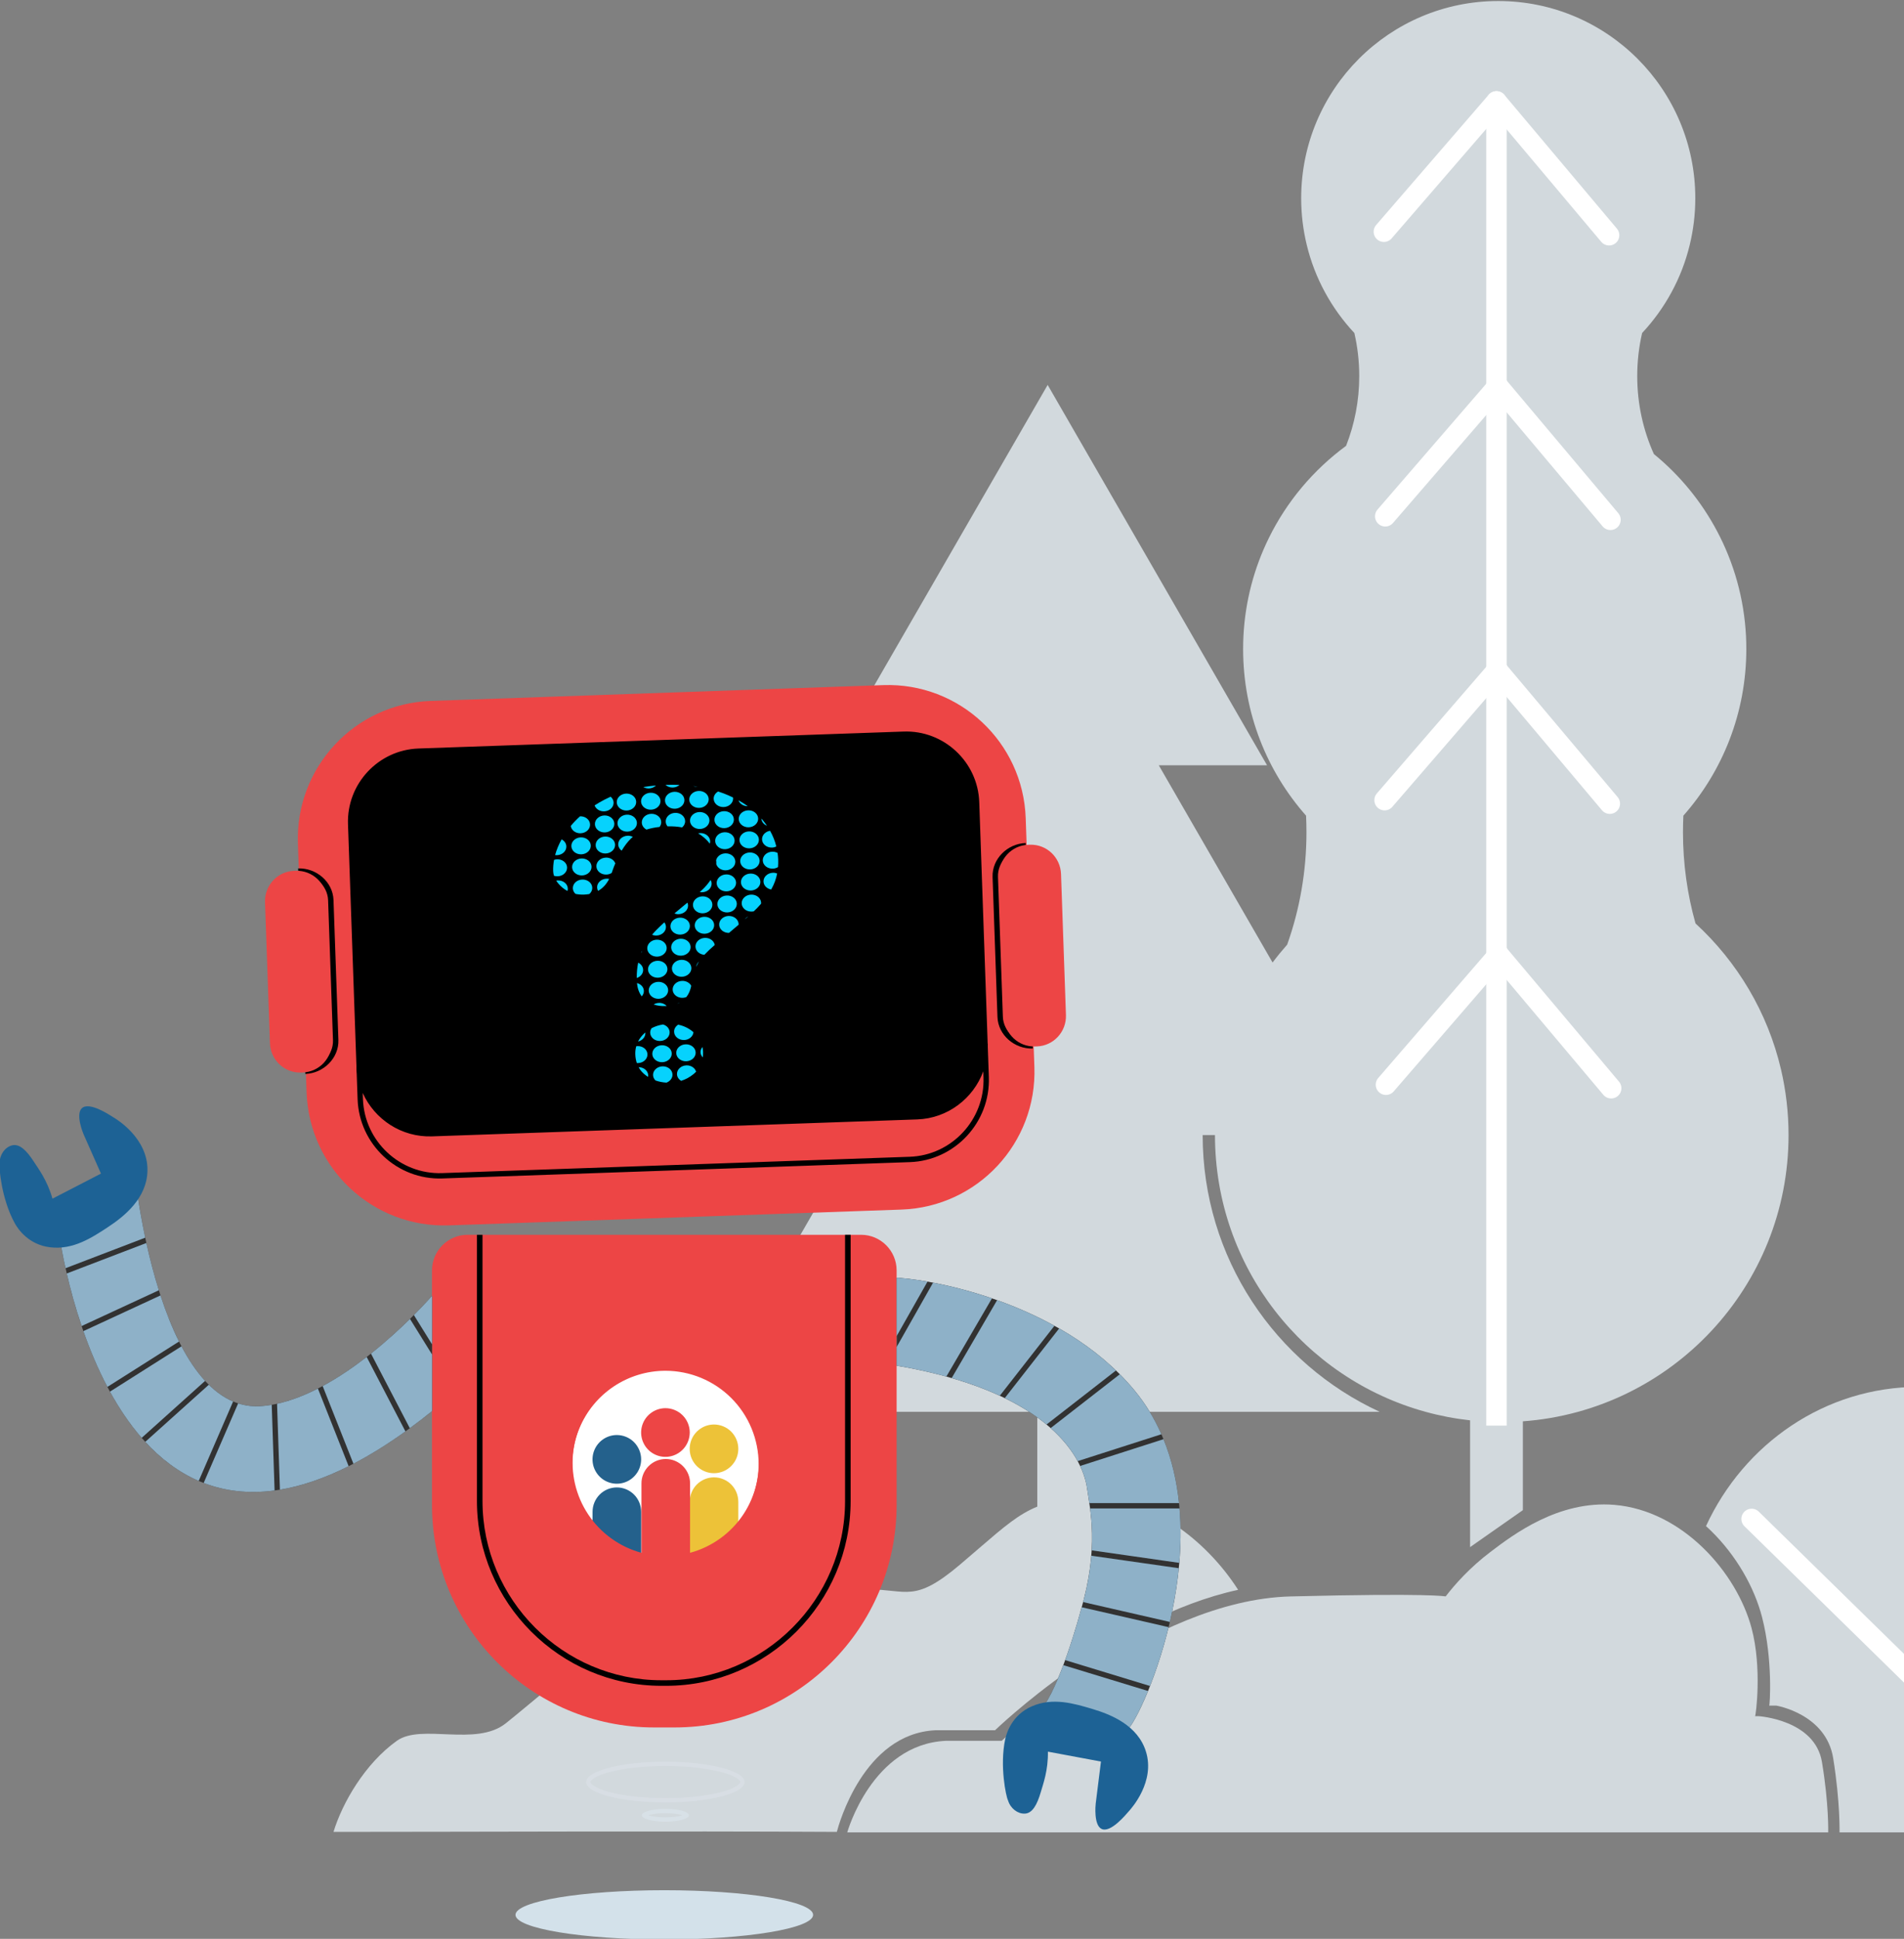
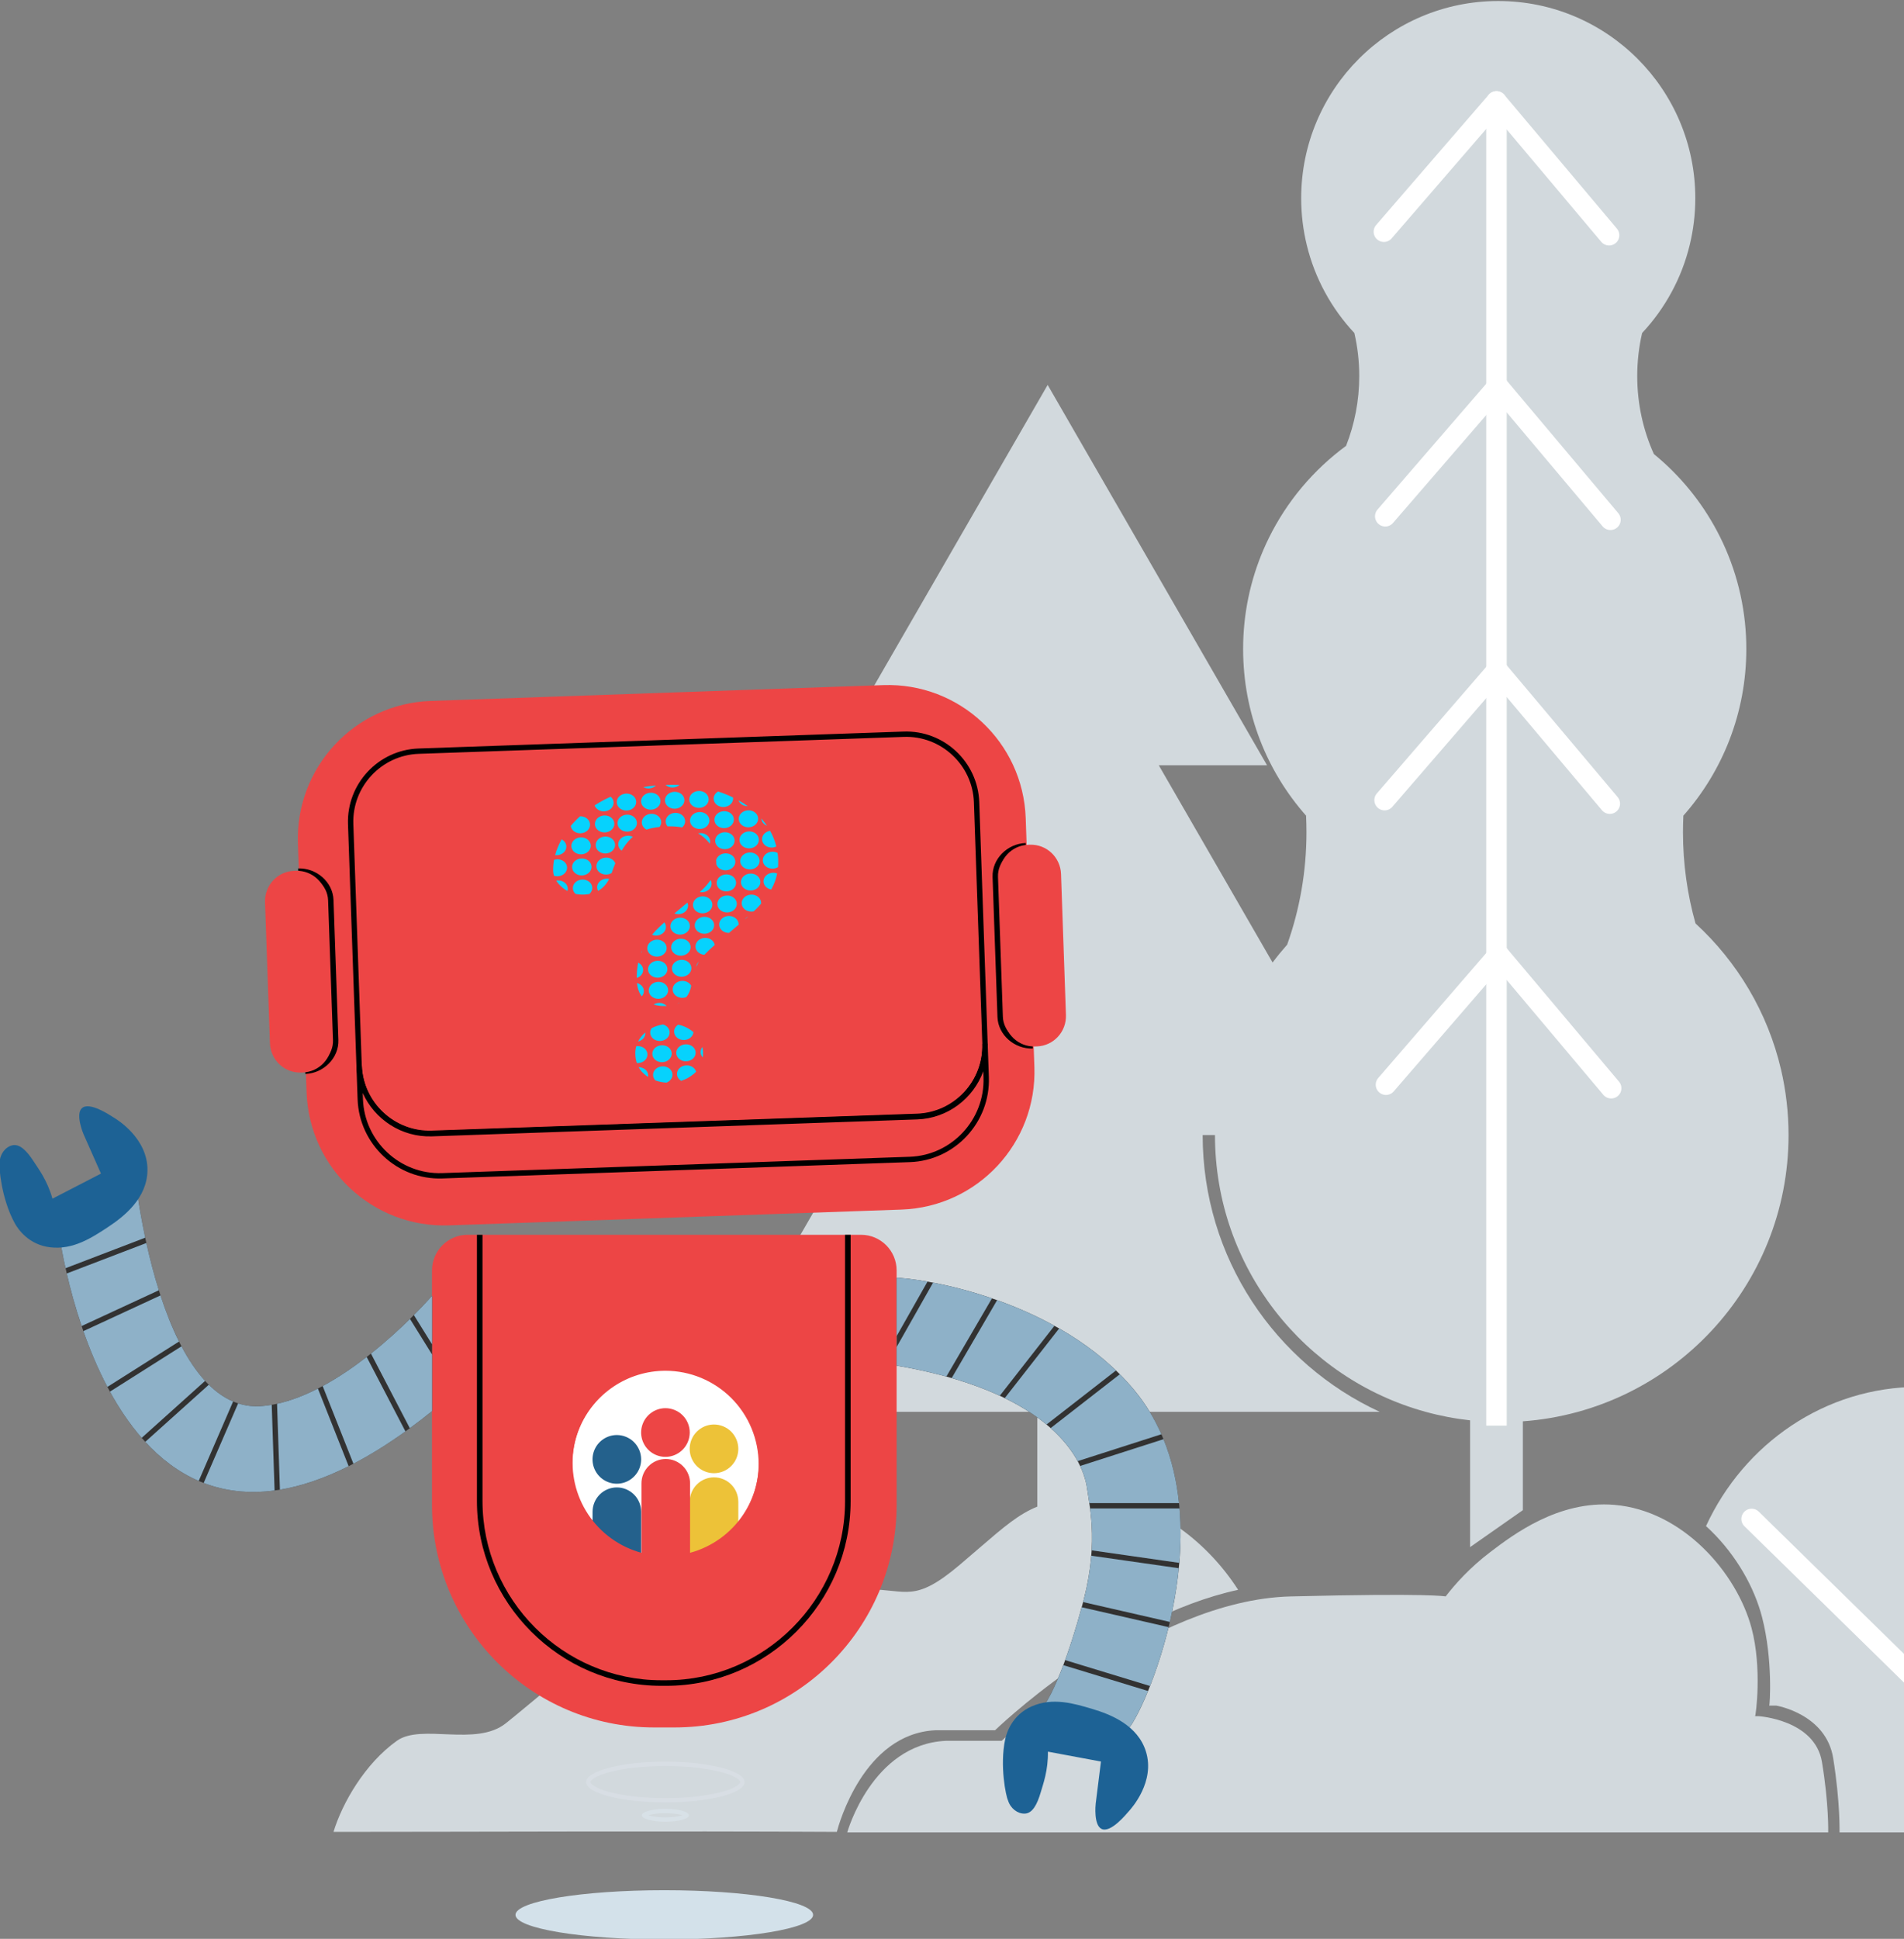
<svg xmlns="http://www.w3.org/2000/svg" width="279" height="284" viewBox="0 0 279 284" fill="none">
  <rect x="0" y="0" width="279" height="284" fill="#808080" stroke="none" />
  <g clip-path="url(#clip0_3458_24620)">
    <g clip-path="url(#clip1_3458_24620)">
      <path d="M102.33 206.8H151.996V229.716H160.761V206.8H202.172C186.858 199.738 176.23 184.241 176.23 166.263H187.384L185.759 163.446H199.434L186.476 140.99L169.8 112.096H185.666L153.517 56.381L121.362 112.096H137.398L107.765 163.446H127.348L102.33 206.8V206.8Z" fill="#D2D9DD" />
      <path d="M178.034 166.263C178.034 185.613 191.1 201.915 208.889 206.801C211.003 207.384 213.184 207.801 215.417 208.049V226.621L223.152 221.204V208.193C244.917 206.61 262.082 188.44 262.082 166.263C262.082 162.966 261.7 159.758 260.984 156.678C259.029 148.3 254.574 140.887 248.449 135.264C247.252 131.013 246.613 126.53 246.613 121.897C246.613 121.088 246.634 120.278 246.67 119.478C252.414 112.978 255.894 104.43 255.894 95.072C255.894 94.437 255.879 93.803 255.848 93.173C255.564 87.633 254.064 82.417 251.599 77.785C249.289 73.431 246.133 69.598 242.349 66.508C240.781 63.026 239.91 59.162 239.91 55.091C239.91 52.919 240.157 50.804 240.627 48.777C243.968 45.207 246.417 40.781 247.603 35.87C248.134 33.677 248.418 31.392 248.418 29.04C248.418 13.083 235.491 0.15 219.542 0.15C203.594 0.15 190.667 13.083 190.667 29.04C190.667 31.392 190.95 33.677 191.481 35.87C192.667 40.781 195.117 45.207 198.458 48.777C198.927 50.804 199.175 52.919 199.175 55.091C199.175 58.697 198.489 62.143 197.246 65.306C192.466 68.819 188.563 73.446 185.923 78.817C183.773 83.186 182.468 88.04 182.205 93.173C182.174 93.803 182.159 94.437 182.159 95.072C182.159 104.43 185.639 112.978 191.383 119.478C191.42 120.278 191.44 121.088 191.44 121.897C191.44 127.675 190.445 133.221 188.615 138.369C187.867 139.215 187.15 140.087 186.475 140.99C183.675 144.704 181.478 148.898 180.029 153.433C178.735 157.478 178.034 161.79 178.034 166.263Z" fill="#D2D9DD" />
      <path d="M219.285 208.823V14.854" stroke="white" stroke-width="3" stroke-miterlimit="10" />
      <path d="M235.785 34.457L219.285 14.854" stroke="white" stroke-width="3" stroke-miterlimit="10" stroke-linecap="round" />
      <path d="M202.785 33.941L219.285 14.854" stroke="white" stroke-width="3" stroke-miterlimit="10" stroke-linecap="round" />
      <path d="M235.986 76.138L219.486 56.535" stroke="white" stroke-width="3" stroke-miterlimit="10" stroke-linecap="round" />
      <path d="M202.986 75.623L219.486 56.535" stroke="white" stroke-width="3" stroke-miterlimit="10" stroke-linecap="round" />
      <path d="M235.889 117.719L219.388 98.115" stroke="white" stroke-width="3" stroke-miterlimit="10" stroke-linecap="round" />
      <path d="M202.888 117.203L219.389 98.115" stroke="white" stroke-width="3" stroke-miterlimit="10" stroke-linecap="round" />
      <path d="M236.09 159.402L219.59 139.799" stroke="white" stroke-width="3" stroke-miterlimit="10" stroke-linecap="round" />
      <path d="M203.09 158.886L219.59 139.799" stroke="white" stroke-width="3" stroke-miterlimit="10" stroke-linecap="round" />
      <path d="M315.183 268.407C316.673 267.778 318.498 266.808 320.355 265.312C323.846 262.495 325.661 259.235 326.537 257.316C326.537 257.316 319.834 257.831 318.287 259.895C318.287 259.895 319.318 252.157 318.803 250.609C318.803 250.609 313.646 254.736 313.131 256.8C313.131 256.8 312.909 255.371 312.625 253.828C312.863 253.276 313.095 252.719 313.306 252.157C314.858 248.087 315.709 243.645 315.709 239.002C315.709 232.424 314.002 226.265 311.022 220.967C305.035 210.309 293.903 203.148 281.161 203.148C267.42 203.148 255.545 211.48 249.986 223.541C253.833 227.023 256.664 231.656 257.978 236.082C258.061 236.361 258.138 236.639 258.21 236.918C259.804 243.113 259.34 249.825 259.247 249.835H260.278C260.278 249.835 267.585 251.032 268.626 257.548C269.668 264.063 269.554 268.407 269.554 268.407H315.183Z" fill="#D2D9DD" />
      <path d="M256.67 222.494L280.904 246.224" stroke="white" stroke-width="3" stroke-miterlimit="10" stroke-linecap="round" />
      <path d="M267.898 268.406H124.15C124.15 268.406 127.76 255.509 138.588 254.993H146.786C146.786 254.993 168.495 234.358 189.12 233.843C209.745 233.327 211.834 233.843 211.834 233.843C213.226 232.042 215.361 229.633 218.392 227.332C221.729 224.799 228.375 219.749 236.553 220.43C246.603 221.271 254.502 230.386 256.663 238.485C258.235 244.372 257.271 251.377 257.178 251.382H257.694C257.694 251.382 265.944 251.898 266.975 258.089C268.007 264.279 267.893 268.406 267.893 268.406H267.898Z" fill="#D2D9DD" />
      <path d="M48.868 268.334C67.683 268.334 98.281 268.195 122.624 268.334C122.908 267.235 126.563 253.967 137.041 253.446H145.807C145.807 253.446 162.936 236.865 181.406 232.883C181.396 232.857 181.391 232.836 181.386 232.811C176.745 225.588 168.412 219.145 159.729 219.398C150.711 219.661 149.282 221.89 140.651 229.199C133.947 234.874 132.916 232.811 127.244 232.811C121.572 232.811 107.877 232.981 100.431 235.906C85.993 241.581 81.868 246.223 74.134 252.414C69.756 255.917 61.759 252.414 58.149 254.993C53.472 258.336 50.167 264.078 48.868 268.334Z" fill="#D2D9DD" />
    </g>
    <path d="M129.421 100.355L63.121 102.671C51.98 103.06 43.263 112.413 43.652 123.562L44.925 160.01C45.314 171.159 54.662 179.882 65.804 179.492L132.103 177.177C143.245 176.788 151.962 167.435 151.573 156.286L150.3 119.837C149.91 108.689 140.563 99.966 129.421 100.355Z" fill="#ED4545" />
-     <path d="M143.044 117.437L144.282 152.907C144.481 158.591 140.005 163.403 134.334 163.601L63.199 166.086C57.522 166.284 52.718 161.796 52.52 156.111L51.281 120.641C51.082 114.95 55.558 110.135 61.238 109.937L132.373 107.452C138.044 107.254 142.845 111.743 143.044 117.437Z" fill="black" />
    <path fill-rule="evenodd" clip-rule="evenodd" d="M61.352 110.421C55.892 110.612 51.586 115.23 51.776 120.689L53.011 156.047C53.202 161.499 57.822 165.803 63.279 165.613L134.378 163.13C139.828 162.939 144.134 158.324 143.944 152.872L142.709 117.513C142.519 112.052 137.901 107.748 132.451 107.938L61.352 110.421ZM50.993 120.716C50.787 114.828 55.43 109.846 61.324 109.64L132.423 107.157C138.309 106.951 143.287 111.595 143.493 117.486L144.727 152.844C144.933 158.726 140.29 163.706 134.405 163.911L63.306 166.394C57.415 166.6 52.433 161.957 52.228 156.075L50.993 120.716Z" fill="black" />
    <path d="M144.282 152.905L144.454 157.818C144.677 164.221 139.64 169.637 133.259 169.86L64.705 172.254C58.318 172.477 52.915 167.426 52.691 161.023L52.52 156.109C52.718 161.794 57.519 166.282 63.199 166.084L134.334 163.6C140.004 163.402 144.481 158.59 144.282 152.905Z" fill="#ED4545" />
    <path fill-rule="evenodd" clip-rule="evenodd" d="M53.152 160.096L53.184 160.989C53.4 167.173 58.619 172.051 64.785 171.835L133.305 169.443C139.466 169.228 144.332 163.997 144.116 157.813L144.085 156.921C142.628 160.898 138.876 163.814 134.407 163.97L63.308 166.453C58.832 166.609 54.883 163.962 53.152 160.096ZM52.228 156.105L52.4 161.016C52.631 167.631 58.212 172.849 64.813 172.619L133.333 170.226C139.928 169.996 145.131 164.401 144.9 157.786L144.728 152.875L143.945 152.903C144.136 158.369 139.83 162.996 134.38 163.186L63.281 165.669C57.821 165.86 53.203 161.544 53.012 156.078L52.228 156.105Z" fill="black" />
    <path d="M43.789 127.475C46.229 127.389 48.425 129.316 48.511 131.761L49.232 152.412C49.317 154.858 47.26 156.933 44.821 157.018" fill="#ED4545" />
    <path fill-rule="evenodd" clip-rule="evenodd" d="M48.077 131.862C48 129.663 45.976 127.906 43.713 127.985L43.685 127.207C46.359 127.114 48.777 129.178 48.87 131.834L49.586 152.331C49.679 154.987 47.41 157.215 44.737 157.309L44.709 156.531C46.973 156.452 48.87 154.558 48.793 152.359L48.077 131.862Z" fill="black" />
    <path d="M43.345 127.552L43.084 127.561C40.652 127.646 38.749 129.706 38.835 132.161L39.556 152.812C39.642 155.268 41.684 157.189 44.116 157.105L44.377 157.095C46.81 157.01 48.712 154.951 48.627 152.495L47.906 131.844C47.82 129.389 45.778 127.467 43.345 127.552Z" fill="#ED4545" />
    <path fill-rule="evenodd" clip-rule="evenodd" d="M150.321 124.263C148.058 124.342 146.161 126.236 146.238 128.435L146.954 148.932C147.031 151.131 149.055 152.888 151.318 152.809L151.345 153.587C148.672 153.68 146.254 151.616 146.161 148.96L145.445 128.462C145.352 125.806 147.621 123.578 150.294 123.485L150.321 124.263Z" fill="black" />
    <path d="M150.916 123.734L150.655 123.743C148.222 123.828 146.32 125.887 146.405 128.343L147.126 148.994C147.212 151.449 149.254 153.371 151.686 153.286L151.947 153.277C154.38 153.192 156.283 151.133 156.197 148.677L155.476 128.026C155.39 125.57 153.348 123.649 150.916 123.734Z" fill="#ED4545" />
    <path d="M96.119 115.056C95.484 115.113 94.868 115.191 94.266 115.29C94.503 115.423 94.788 115.501 95.092 115.491C95.503 115.476 95.868 115.31 96.119 115.056Z" fill="#06D2FD" />
    <path d="M82.292 122.95C81.864 123.725 81.549 124.493 81.343 125.253C81.431 125.266 81.519 125.269 81.61 125.266C82.397 125.239 83.014 124.661 82.99 123.975C82.975 123.532 82.695 123.156 82.292 122.95Z" fill="#06D2FD" />
    <path d="M85.19 125.141C85.976 125.113 86.594 124.535 86.57 123.849C86.546 123.164 85.889 122.63 85.103 122.657C84.317 122.685 83.699 123.263 83.723 123.949C83.747 124.634 84.404 125.168 85.19 125.141Z" fill="#06D2FD" />
    <path d="M88.751 125.018C89.537 124.99 90.155 124.412 90.131 123.726C90.107 123.04 89.45 122.507 88.664 122.534C87.878 122.562 87.26 123.14 87.284 123.826C87.308 124.511 87.964 125.045 88.751 125.018Z" fill="#06D2FD" />
    <path d="M92.73 122.582C92.506 122.471 92.246 122.407 91.97 122.417C91.183 122.445 90.566 123.022 90.59 123.708C90.603 124.072 90.796 124.389 91.089 124.608C91.505 123.918 91.958 123.319 92.453 122.827C92.54 122.739 92.638 122.664 92.733 122.582L92.73 122.582Z" fill="#06D2FD" />
    <path d="M83.098 127.062C83.074 126.376 82.418 125.843 81.631 125.87C81.475 125.876 81.325 125.909 81.186 125.955C81.085 126.505 81.039 127.053 81.057 127.592C81.066 127.827 81.105 128.055 81.172 128.282C81.341 128.336 81.524 128.364 81.715 128.357C82.502 128.33 83.119 127.752 83.095 127.066L83.098 127.062Z" fill="#06D2FD" />
    <path d="M85.299 128.231C86.086 128.203 86.704 127.625 86.68 126.939C86.656 126.253 85.999 125.72 85.213 125.747C84.426 125.775 83.808 126.353 83.832 127.039C83.856 127.724 84.513 128.258 85.299 128.231Z" fill="#06D2FD" />
    <path d="M88.771 125.621C87.984 125.649 87.367 126.226 87.391 126.913C87.415 127.599 88.071 128.132 88.858 128.105C89.147 128.095 89.414 128.01 89.635 127.87C89.66 127.791 89.689 127.715 89.714 127.632C89.854 127.219 90.007 126.834 90.163 126.461C89.97 125.953 89.417 125.596 88.771 125.618L88.771 125.621Z" fill="#06D2FD" />
    <path d="M81.738 128.96C81.657 128.963 81.579 128.975 81.501 128.991C81.724 129.347 82.024 129.688 82.412 130.014C82.645 130.21 82.893 130.374 83.152 130.512C83.186 130.398 83.21 130.278 83.205 130.156C83.181 129.469 82.525 128.936 81.738 128.964L81.738 128.96Z" fill="#06D2FD" />
    <path d="M86.787 130.027C86.763 129.34 86.107 128.808 85.32 128.835C84.533 128.863 83.916 129.44 83.94 130.126C83.951 130.443 84.102 130.727 84.332 130.938C84.725 131.019 85.137 131.055 85.573 131.04C85.846 131.03 86.108 131.002 86.358 130.956C86.632 130.72 86.8 130.391 86.787 130.027Z" fill="#06D2FD" />
    <path d="M89.266 128.748C89.143 128.721 89.013 128.703 88.879 128.708C88.092 128.736 87.475 129.313 87.498 130C87.505 130.178 87.555 130.346 87.638 130.497C88.316 130.115 88.857 129.531 89.266 128.745L89.266 128.748Z" fill="#06D2FD" />
    <path d="M88.535 118.844C89.322 118.816 89.939 118.239 89.915 117.552C89.903 117.213 89.736 116.915 89.477 116.698C89.174 116.834 88.878 116.976 88.585 117.128C88.073 117.394 87.59 117.677 87.129 117.97C87.311 118.494 87.873 118.867 88.532 118.844L88.535 118.844Z" fill="#06D2FD" />
    <path d="M91.842 118.727C92.629 118.699 93.246 118.121 93.222 117.435C93.199 116.749 92.542 116.216 91.756 116.243C90.969 116.271 90.351 116.849 90.375 117.535C90.399 118.22 91.056 118.754 91.842 118.727Z" fill="#06D2FD" />
    <path d="M95.405 118.604C96.191 118.576 96.809 117.998 96.785 117.312C96.761 116.626 96.104 116.093 95.318 116.12C94.532 116.148 93.914 116.726 93.938 117.412C93.962 118.097 94.619 118.631 95.405 118.604Z" fill="#06D2FD" />
    <path d="M85.084 122.055C85.871 122.028 86.488 121.45 86.464 120.764C86.44 120.077 85.784 119.544 84.997 119.572C84.498 120.019 84.043 120.49 83.633 120.982C83.725 121.61 84.344 122.084 85.084 122.058L85.084 122.055Z" fill="#06D2FD" />
    <path d="M88.641 121.932C89.427 121.904 90.045 121.326 90.021 120.64C89.997 119.955 89.341 119.421 88.554 119.448C87.768 119.476 87.15 120.054 87.174 120.74C87.198 121.426 87.855 121.959 88.641 121.932Z" fill="#06D2FD" />
    <path d="M91.95 121.816C92.736 121.789 93.354 121.211 93.33 120.525C93.306 119.839 92.649 119.306 91.863 119.333C91.077 119.361 90.459 119.939 90.483 120.625C90.507 121.31 91.163 121.844 91.95 121.816Z" fill="#06D2FD" />
    <path d="M96.892 120.4C96.868 119.713 96.213 119.181 95.425 119.208C94.638 119.236 94.021 119.813 94.045 120.5C94.061 120.935 94.334 121.309 94.731 121.518C95.305 121.335 95.944 121.205 96.651 121.127C96.81 120.918 96.902 120.67 96.892 120.4Z" fill="#06D2FD" />
    <path d="M98.6 115.355C98.98 115.342 99.32 115.198 99.567 114.976C98.903 114.949 98.228 114.944 97.529 114.968L97.519 114.969C97.789 115.217 98.171 115.37 98.597 115.355L98.6 115.355Z" fill="#06D2FD" />
-     <path d="M102.206 115.223C101.998 115.19 101.784 115.166 101.572 115.139C101.753 115.201 101.952 115.235 102.159 115.228C102.175 115.228 102.191 115.224 102.206 115.223Z" fill="#06D2FD" />
    <path d="M102.597 122.03C102.494 122.034 102.391 122.05 102.294 122.069C102.489 122.185 102.679 122.31 102.863 122.448C103.324 122.793 103.701 123.172 104.011 123.579C104.044 123.465 104.068 123.345 104.064 123.222C104.04 122.536 103.384 122.003 102.597 122.03Z" fill="#06D2FD" />
    <path d="M106.177 121.905C105.39 121.933 104.773 122.51 104.797 123.197C104.821 123.883 105.477 124.416 106.264 124.389C107.051 124.361 107.668 123.784 107.644 123.097C107.62 122.411 106.964 121.878 106.177 121.905Z" fill="#06D2FD" />
    <path d="M109.736 121.782C108.949 121.81 108.332 122.387 108.356 123.074C108.38 123.76 109.036 124.293 109.823 124.266C110.61 124.238 111.227 123.661 111.203 122.974C111.179 122.288 110.523 121.755 109.736 121.782Z" fill="#06D2FD" />
    <path d="M111.664 122.96C111.688 123.647 112.344 124.18 113.131 124.152C113.36 124.144 113.571 124.087 113.76 123.995C113.562 123.199 113.256 122.431 112.841 121.692C112.154 121.804 111.642 122.333 111.664 122.96Z" fill="#06D2FD" />
    <path d="M106.372 127.482C107.159 127.454 107.776 126.877 107.752 126.191C107.728 125.504 107.072 124.971 106.285 124.999C105.614 125.022 105.067 125.449 104.936 126C104.945 126.091 104.958 126.178 104.961 126.272C104.965 126.379 104.965 126.483 104.959 126.586C105.132 127.123 105.701 127.509 106.372 127.485L106.372 127.482Z" fill="#06D2FD" />
    <path d="M109.932 127.354C110.718 127.326 111.336 126.748 111.312 126.062C111.288 125.376 110.632 124.843 109.845 124.87C109.059 124.898 108.441 125.476 108.465 126.162C108.489 126.847 109.146 127.381 109.932 127.354Z" fill="#06D2FD" />
    <path d="M113.239 127.241C113.524 127.232 113.785 127.147 114.003 127.014C114.031 126.652 114.043 126.278 114.03 125.895C114.019 125.569 113.986 125.25 113.94 124.935C113.71 124.814 113.441 124.745 113.152 124.755C112.365 124.782 111.748 125.36 111.772 126.046C111.796 126.733 112.452 127.266 113.239 127.238L113.239 127.241Z" fill="#06D2FD" />
    <path d="M102.873 130.363C102.775 130.454 102.663 130.555 102.544 130.663C102.658 130.684 102.775 130.699 102.897 130.695C103.684 130.667 104.301 130.09 104.277 129.403C104.271 129.218 104.214 129.048 104.127 128.894C103.772 129.421 103.356 129.913 102.87 130.366L102.873 130.363Z" fill="#06D2FD" />
    <path d="M106.481 130.566C107.267 130.539 107.885 129.961 107.861 129.275C107.837 128.589 107.18 128.056 106.394 128.083C105.608 128.111 104.99 128.689 105.014 129.375C105.038 130.06 105.695 130.594 106.481 130.566Z" fill="#06D2FD" />
    <path d="M110.04 130.441C110.826 130.414 111.444 129.836 111.42 129.15C111.396 128.464 110.739 127.931 109.953 127.958C109.167 127.986 108.549 128.564 108.573 129.25C108.597 129.935 109.253 130.469 110.04 130.441Z" fill="#06D2FD" />
    <path d="M113.875 127.945C113.688 127.873 113.479 127.833 113.259 127.841C112.472 127.868 111.855 128.446 111.879 129.132C111.9 129.712 112.374 130.179 112.997 130.296C113.012 130.27 113.03 130.247 113.044 130.222C113.444 129.52 113.719 128.76 113.878 127.945L113.875 127.945Z" fill="#06D2FD" />
    <path d="M98.829 133.801C99.017 133.873 99.226 133.913 99.445 133.906C100.232 133.878 100.849 133.301 100.825 132.614C100.821 132.473 100.785 132.342 100.73 132.219C100.471 132.435 100.199 132.661 99.903 132.901C99.525 133.212 99.168 133.51 98.826 133.802L98.829 133.801Z" fill="#06D2FD" />
    <path d="M103.006 133.779C103.793 133.752 104.411 133.174 104.387 132.488C104.363 131.802 103.706 131.269 102.92 131.296C102.133 131.323 101.516 131.902 101.539 132.587C101.563 133.273 102.22 133.807 103.006 133.779Z" fill="#06D2FD" />
    <path d="M106.588 133.654C107.375 133.627 107.993 133.049 107.969 132.363C107.945 131.677 107.288 131.144 106.502 131.171C105.715 131.198 105.098 131.777 105.121 132.462C105.145 133.148 105.802 133.682 106.588 133.654Z" fill="#06D2FD" />
    <path d="M110.06 131.044C109.273 131.072 108.656 131.649 108.68 132.335C108.704 133.022 109.36 133.555 110.147 133.527C110.257 133.524 110.36 133.507 110.463 133.485C110.837 133.142 111.185 132.766 111.52 132.378C111.524 132.33 111.532 132.283 111.53 132.236C111.506 131.549 110.85 131.016 110.063 131.044L110.06 131.044Z" fill="#06D2FD" />
    <path d="M98.909 118.465C99.695 118.437 100.313 117.859 100.289 117.174C100.265 116.488 99.608 115.954 98.822 115.982C98.036 116.009 97.418 116.587 97.442 117.273C97.466 117.959 98.123 118.492 98.909 118.465Z" fill="#06D2FD" />
    <path d="M102.467 118.34C103.254 118.312 103.871 117.734 103.848 117.049C103.824 116.363 103.167 115.829 102.381 115.857C101.594 115.884 100.976 116.462 101 117.148C101.024 117.834 101.681 118.367 102.467 118.34Z" fill="#06D2FD" />
    <path d="M104.579 117.024C104.603 117.71 105.259 118.243 106.046 118.216C106.833 118.188 107.45 117.611 107.426 116.924C107.425 116.887 107.415 116.853 107.41 116.815C106.969 116.601 106.51 116.398 106.027 116.214C105.766 116.116 105.499 116.025 105.232 115.937C104.826 116.168 104.56 116.569 104.576 117.021L104.579 117.024Z" fill="#06D2FD" />
    <path d="M109.573 118.089C109.148 117.781 108.692 117.495 108.209 117.227C108.39 117.735 108.933 118.099 109.573 118.089Z" fill="#06D2FD" />
    <path d="M97.812 121.044C98.574 121.02 99.288 121.074 99.952 121.198C100.236 120.959 100.409 120.626 100.396 120.259C100.372 119.573 99.716 119.04 98.929 119.067C98.142 119.095 97.525 119.672 97.549 120.359C97.558 120.616 97.654 120.848 97.815 121.04L97.812 121.044Z" fill="#06D2FD" />
    <path d="M102.577 121.43C103.363 121.402 103.981 120.824 103.957 120.138C103.933 119.453 103.276 118.919 102.49 118.946C101.704 118.974 101.086 119.552 101.11 120.238C101.134 120.924 101.79 121.457 102.577 121.43Z" fill="#06D2FD" />
    <path d="M106.157 121.305C106.943 121.277 107.561 120.699 107.537 120.013C107.513 119.328 106.856 118.794 106.07 118.821C105.284 118.849 104.666 119.427 104.69 120.113C104.714 120.799 105.371 121.332 106.157 121.305Z" fill="#06D2FD" />
    <path d="M109.715 121.18C110.502 121.152 111.12 120.574 111.096 119.888C111.072 119.203 110.415 118.669 109.629 118.696C108.842 118.724 108.224 119.302 108.248 119.988C108.272 120.674 108.929 121.207 109.715 121.18Z" fill="#06D2FD" />
    <path d="M112.385 120.952C112.213 120.701 112.032 120.453 111.835 120.208C111.747 120.102 111.652 119.998 111.561 119.895C111.587 120.371 111.918 120.767 112.385 120.952Z" fill="#06D2FD" />
    <path d="M93.515 141.011C93.37 141.707 93.299 142.454 93.305 143.257C93.867 143.074 94.261 142.599 94.242 142.047C94.226 141.596 93.933 141.213 93.515 141.011Z" fill="#06D2FD" />
    <path d="M96.42 143.215C97.207 143.187 97.825 142.609 97.801 141.924C97.777 141.238 97.12 140.704 96.334 140.732C95.547 140.759 94.93 141.337 94.954 142.023C94.978 142.709 95.634 143.242 96.42 143.215Z" fill="#06D2FD" />
    <path d="M93.336 143.998C93.414 144.783 93.647 145.434 94.038 145.945C94.237 145.721 94.359 145.441 94.349 145.137C94.33 144.588 93.906 144.145 93.336 143.998Z" fill="#06D2FD" />
    <path d="M96.528 146.303C97.314 146.275 97.932 145.697 97.908 145.011C97.884 144.326 97.227 143.792 96.441 143.819C95.655 143.847 95.037 144.425 95.061 145.111C95.085 145.797 95.742 146.33 96.528 146.303Z" fill="#06D2FD" />
    <path d="M96.55 146.906C96.265 146.916 96.001 147 95.782 147.134C96.307 147.31 96.878 147.39 97.505 147.368C97.571 147.366 97.63 147.361 97.696 147.356C97.425 147.067 97.014 146.886 96.55 146.903L96.55 146.906Z" fill="#06D2FD" />
    <path d="M93.498 152.559C94.127 152.411 94.586 151.902 94.566 151.31C94.565 151.284 94.558 151.263 94.554 151.241C94.514 151.274 94.474 151.303 94.438 151.339C94.03 151.711 93.721 152.121 93.498 152.559Z" fill="#06D2FD" />
    <path d="M96.745 152.481C97.532 152.453 98.149 151.876 98.125 151.19C98.106 150.656 97.705 150.218 97.156 150.062C96.548 150.158 95.989 150.341 95.48 150.61C95.343 150.81 95.266 151.041 95.275 151.289C95.299 151.976 95.955 152.509 96.742 152.481L96.745 152.481Z" fill="#06D2FD" />
    <path d="M97.584 135.747C97.576 135.508 97.487 135.292 97.349 135.105C96.916 135.5 96.531 135.871 96.188 136.216C95.964 136.444 95.752 136.677 95.553 136.92C95.751 137.001 95.969 137.046 96.204 137.038C96.991 137.011 97.608 136.433 97.584 135.747Z" fill="#06D2FD" />
    <path d="M93.926 139.645C94.013 139.52 94.074 139.383 94.106 139.237C94.08 139.295 94.048 139.349 94.021 139.407C93.986 139.483 93.958 139.566 93.926 139.645Z" fill="#06D2FD" />
    <path d="M96.313 140.127C97.099 140.1 97.717 139.521 97.693 138.836C97.669 138.15 97.013 137.616 96.226 137.644C95.44 137.671 94.822 138.249 94.846 138.935C94.87 139.621 95.527 140.154 96.313 140.127Z" fill="#06D2FD" />
    <path d="M94.875 154.424C94.851 153.737 94.195 153.204 93.408 153.232C93.349 153.234 93.289 153.245 93.23 153.254C93.127 153.631 93.078 154.025 93.093 154.445C93.109 154.903 93.186 155.324 93.313 155.709C93.373 155.713 93.432 155.72 93.495 155.718C94.282 155.691 94.899 155.113 94.875 154.427L94.875 154.424Z" fill="#06D2FD" />
    <path d="M97.053 155.59C97.84 155.562 98.457 154.984 98.433 154.299C98.409 153.613 97.753 153.079 96.966 153.107C96.18 153.134 95.562 153.712 95.586 154.398C95.61 155.084 96.267 155.617 97.053 155.59Z" fill="#06D2FD" />
    <path d="M93.576 156.32C93.844 156.81 94.217 157.227 94.706 157.571C94.79 157.631 94.88 157.684 94.966 157.738C94.979 157.662 94.986 157.586 94.983 157.511C94.96 156.843 94.336 156.322 93.576 156.32Z" fill="#06D2FD" />
    <path d="M98.541 157.388C98.517 156.702 97.861 156.169 97.074 156.196C96.287 156.224 95.67 156.801 95.694 157.488C95.704 157.789 95.842 158.057 96.054 158.266C96.559 158.443 97.093 158.55 97.659 158.581C98.189 158.383 98.559 157.921 98.541 157.388Z" fill="#06D2FD" />
    <path d="M99.926 143.076C100.713 143.049 101.33 142.471 101.306 141.785C101.283 141.099 100.626 140.565 99.84 140.593C99.053 140.62 98.435 141.199 98.459 141.884C98.483 142.57 99.14 143.104 99.926 143.076Z" fill="#06D2FD" />
    <path d="M102.027 141.612C102.1 141.443 102.179 141.274 102.27 141.104C102.314 141.021 102.368 140.934 102.424 140.844C102.199 141.047 102.055 141.316 102.024 141.612L102.027 141.612Z" fill="#06D2FD" />
    <path d="M99.947 143.679C99.16 143.706 98.543 144.284 98.567 144.97C98.591 145.657 99.247 146.19 100.034 146.162C100.225 146.156 100.409 146.115 100.573 146.049C100.919 145.61 101.157 145.062 101.291 144.404C101.062 143.96 100.543 143.658 99.947 143.679Z" fill="#06D2FD" />
    <path d="M99.223 147.042C99.372 146.984 99.514 146.916 99.65 146.842C99.494 146.889 99.349 146.956 99.223 147.042Z" fill="#06D2FD" />
    <path d="M100.248 152.343C100.976 152.318 101.552 151.82 101.618 151.2C101.579 151.163 101.54 151.127 101.498 151.094C100.875 150.588 100.169 150.255 99.379 150.091C99.004 150.327 98.763 150.715 98.778 151.148C98.802 151.835 99.458 152.367 100.245 152.34L100.248 152.343Z" fill="#06D2FD" />
    <path d="M99.71 136.9C100.496 136.873 101.114 136.295 101.09 135.609C101.066 134.923 100.409 134.39 99.623 134.417C98.837 134.445 98.219 135.023 98.243 135.708C98.266 136.394 98.923 136.928 99.71 136.9Z" fill="#06D2FD" />
    <path d="M103.268 136.775C104.054 136.748 104.672 136.17 104.648 135.484C104.624 134.798 103.968 134.265 103.181 134.292C102.395 134.32 101.777 134.898 101.801 135.583C101.825 136.269 102.482 136.803 103.268 136.775Z" fill="#06D2FD" />
    <path d="M106.763 134.167C105.976 134.195 105.359 134.772 105.383 135.458C105.407 136.145 106.05 136.663 106.822 136.651C107.331 136.219 107.797 135.82 108.224 135.457C108.223 135.425 108.235 135.393 108.234 135.362C108.21 134.675 107.554 134.143 106.767 134.17L106.763 134.167Z" fill="#06D2FD" />
    <path d="M109.147 134.658C109.318 134.507 109.479 134.367 109.631 134.233C109.434 134.34 109.267 134.484 109.147 134.658Z" fill="#06D2FD" />
    <path d="M99.817 139.988C100.603 139.961 101.221 139.383 101.197 138.697C101.173 138.011 100.516 137.478 99.73 137.505C98.944 137.532 98.326 138.111 98.35 138.796C98.374 139.482 99.031 140.016 99.817 139.988Z" fill="#06D2FD" />
    <path d="M103.291 137.38C102.504 137.407 101.887 137.985 101.911 138.671C101.933 139.311 102.506 139.809 103.217 139.856C103.223 139.85 103.229 139.84 103.238 139.834C103.623 139.422 104.124 138.949 104.737 138.416C104.624 137.807 104.018 137.355 103.294 137.38L103.291 137.38Z" fill="#06D2FD" />
    <path d="M100.559 155.453C101.345 155.426 101.963 154.848 101.939 154.162C101.915 153.476 101.259 152.942 100.472 152.97C99.686 152.997 99.068 153.575 99.092 154.261C99.116 154.947 99.773 155.481 100.559 155.453Z" fill="#06D2FD" />
    <path d="M102.93 153.363C102.75 153.58 102.64 153.848 102.65 154.136C102.66 154.425 102.785 154.684 102.984 154.887C103.016 154.635 103.035 154.371 103.025 154.095C103.016 153.841 102.983 153.597 102.93 153.36L102.93 153.363Z" fill="#06D2FD" />
    <path d="M100.58 156.054C99.793 156.081 99.176 156.659 99.2 157.345C99.214 157.753 99.455 158.105 99.811 158.319C100.479 158.107 101.095 157.775 101.65 157.313C101.779 157.208 101.894 157.097 102.003 156.98C101.842 156.427 101.26 156.03 100.58 156.054Z" fill="#06D2FD" />
    <g clip-path="url(#clip2_3458_24620)">
      <path d="M68.515 180.871H126.173C129.048 180.871 131.385 183.211 131.385 186.093V220.448C131.385 238.433 116.806 253.034 98.847 253.034H95.835C77.88 253.034 63.301 238.43 63.301 220.448V186.093C63.301 183.211 65.637 180.871 68.515 180.871Z" fill="#ED4545" />
      <path fill-rule="evenodd" clip-rule="evenodd" d="M70.703 180.871V219.868C70.703 234.306 82.5 246.121 96.915 246.121H97.617C112.033 246.121 123.83 234.306 123.83 219.868V180.871H124.646V219.868C124.646 234.756 112.484 246.936 97.617 246.936H96.915C82.048 246.936 69.887 234.756 69.887 219.868V180.871H70.703Z" fill="black" />
      <path d="M111.163 214.464C111.163 217.168 110.361 219.812 108.861 222.061C107.36 224.31 105.228 226.063 102.732 227.098C100.235 228.133 97.492 228.403 94.842 227.876C92.193 227.349 89.759 226.048 87.852 224.134C85.942 222.221 84.642 219.784 84.116 217.134C83.59 214.48 83.859 211.732 84.892 209.233C85.926 206.733 87.677 204.597 89.922 203.094C92.168 201.592 94.808 200.789 97.507 200.789C99.302 200.789 101.078 201.143 102.735 201.83C104.391 202.517 105.898 203.524 107.166 204.794C108.435 206.065 109.44 207.573 110.126 209.233C110.812 210.892 111.166 212.67 111.166 214.468" fill="white" />
      <path fill-rule="evenodd" clip-rule="evenodd" d="M107.586 214.209C107.977 213.622 108.187 212.932 108.187 212.226C108.187 211.759 108.096 211.295 107.914 210.862C107.736 210.429 107.473 210.037 107.144 209.705C106.812 209.372 106.421 209.112 105.988 208.933C105.556 208.754 105.093 208.66 104.626 208.66C103.921 208.66 103.232 208.87 102.647 209.262C102.061 209.654 101.604 210.21 101.334 210.862C101.065 211.514 100.993 212.23 101.131 212.923C101.269 213.616 101.607 214.249 102.105 214.748C102.603 215.247 103.239 215.586 103.928 215.724C104.62 215.862 105.334 215.79 105.985 215.52C106.637 215.25 107.191 214.792 107.582 214.206L107.586 214.209ZM108.187 219.93V223.734C106.33 225.952 103.849 227.558 101.068 228.345V219.927C101.078 218.989 101.46 218.092 102.124 217.43C102.791 216.771 103.69 216.401 104.626 216.401C105.562 216.401 106.461 216.771 107.128 217.43C107.795 218.089 108.174 218.986 108.184 219.927L108.187 219.93Z" fill="#EDC238" />
      <path fill-rule="evenodd" clip-rule="evenodd" d="M93.347 215.75C93.739 215.163 93.949 214.473 93.949 213.767C93.949 213.3 93.858 212.836 93.676 212.403C93.495 211.97 93.235 211.578 92.906 211.246C92.574 210.913 92.182 210.653 91.75 210.474C91.318 210.295 90.854 210.201 90.388 210.201C89.683 210.201 88.994 210.411 88.408 210.803C87.823 211.195 87.365 211.751 87.096 212.403C86.827 213.055 86.755 213.771 86.892 214.464C87.03 215.157 87.369 215.79 87.867 216.289C88.365 216.788 89 217.127 89.689 217.265C90.381 217.403 91.096 217.331 91.747 217.061C92.398 216.791 92.953 216.333 93.344 215.747L93.347 215.75ZM87.87 218.921C88.537 218.253 89.442 217.876 90.388 217.876C91.33 217.876 92.239 218.253 92.906 218.921C93.573 219.589 93.949 220.495 93.949 221.443V228.726C91.168 227.938 88.687 226.332 86.83 224.115V221.443C86.83 220.498 87.206 219.592 87.873 218.921H87.87Z" fill="#24618C" />
      <path d="M101.069 209.831C101.069 210.536 100.859 211.226 100.467 211.813C100.076 212.4 99.521 212.857 98.87 213.127C98.219 213.397 97.504 213.469 96.812 213.331C96.12 213.193 95.488 212.854 94.99 212.356C94.492 211.857 94.153 211.22 94.016 210.53C93.878 209.837 93.95 209.122 94.219 208.469C94.489 207.817 94.946 207.262 95.531 206.87C96.117 206.478 96.806 206.268 97.511 206.268C98.454 206.268 99.362 206.644 100.029 207.312C100.696 207.98 101.072 208.887 101.072 209.834" fill="#ED4545" />
      <path d="M101.118 227.452V217.318C101.124 216.847 101.037 216.377 100.858 215.941C100.683 215.505 100.42 215.107 100.088 214.771C99.756 214.435 99.361 214.169 98.929 213.987C98.494 213.805 98.027 213.711 97.557 213.711C97.087 213.711 96.621 213.805 96.185 213.987C95.75 214.169 95.356 214.435 95.027 214.771C94.695 215.107 94.435 215.505 94.256 215.941C94.081 216.377 93.99 216.847 93.996 217.318V227.452C90.799 226.586 88.027 224.592 86.192 221.831C84.356 219.071 83.586 215.74 84.021 212.453C84.457 209.166 86.07 206.149 88.559 203.966C91.049 201.78 94.247 200.575 97.557 200.575C100.868 200.575 104.065 201.78 106.555 203.966C109.045 206.152 110.658 209.166 111.093 212.453C111.528 215.74 110.758 219.074 108.923 221.831C107.087 224.592 104.313 226.59 101.118 227.452V227.452ZM97.557 199.066C94.56 199.066 91.629 199.957 89.136 201.626C86.643 203.294 84.698 205.666 83.551 208.438C82.405 211.214 82.105 214.266 82.69 217.211C83.276 220.157 84.72 222.863 86.84 224.987C88.96 227.11 91.663 228.556 94.604 229.143C97.545 229.729 100.592 229.428 103.364 228.28C106.135 227.132 108.503 225.184 110.169 222.688C111.835 220.191 112.725 217.255 112.725 214.254C112.722 210.229 111.121 206.368 108.281 203.523C105.44 200.675 101.585 199.076 97.567 199.07" fill="#ED4545" />
      <path fill-rule="evenodd" clip-rule="evenodd" d="M107.87 261.657C108.42 261.323 108.481 261.094 108.481 261.033C108.481 260.972 108.42 260.743 107.87 260.41C107.358 260.099 106.575 259.796 105.552 259.534C103.515 259.011 100.668 258.68 97.499 258.68C94.331 258.68 91.483 259.011 89.447 259.534C88.424 259.796 87.641 260.099 87.129 260.41C86.579 260.743 86.518 260.972 86.518 261.033C86.518 261.094 86.579 261.323 87.129 261.657C87.641 261.968 88.424 262.271 89.447 262.533C91.483 263.056 94.331 263.386 97.499 263.386C100.668 263.386 103.515 263.056 105.552 262.533C106.575 262.271 107.358 261.968 107.87 261.657ZM97.499 264.014C103.911 264.014 109.108 262.68 109.108 261.033C109.108 259.387 103.911 258.053 97.499 258.053C91.088 258.053 85.891 259.387 85.891 261.033C85.891 262.68 91.088 264.014 97.499 264.014Z" fill="#D8DEE4" />
      <path fill-rule="evenodd" clip-rule="evenodd" d="M100.392 265.696C100.393 265.696 100.39 265.699 100.384 265.704C100.389 265.699 100.392 265.696 100.392 265.696ZM99.975 265.896C99.915 265.876 99.849 265.856 99.775 265.836C99.219 265.684 98.414 265.583 97.5 265.583C96.586 265.583 95.782 265.684 95.225 265.836C95.152 265.856 95.085 265.876 95.025 265.896C95.085 265.916 95.152 265.937 95.225 265.957C95.782 266.108 96.586 266.21 97.5 266.21C98.414 266.21 99.219 266.108 99.775 265.957C99.849 265.937 99.915 265.916 99.975 265.896ZM94.608 265.696C94.608 265.696 94.612 265.699 94.617 265.704C94.61 265.699 94.608 265.696 94.608 265.696ZM94.608 266.097C94.608 266.097 94.61 266.094 94.617 266.089C94.612 266.094 94.608 266.097 94.608 266.097ZM100.384 266.089C100.39 266.094 100.393 266.097 100.392 266.097C100.392 266.097 100.389 266.094 100.384 266.089ZM97.5 266.838C99.406 266.838 100.951 266.416 100.951 265.896C100.951 265.376 99.406 264.955 97.5 264.955C95.594 264.955 94.049 265.376 94.049 265.896C94.049 266.416 95.594 266.838 97.5 266.838Z" fill="#D8E1E7" />
      <path d="M119.148 280.485C119.148 282.478 109.386 284.093 97.343 284.093C85.3 284.093 75.537 282.478 75.537 280.485C75.537 278.492 85.3 276.877 97.343 276.877C109.386 276.877 119.148 278.492 119.148 280.485Z" fill="#D3E1EA" />
    </g>
    <g clip-path="url(#clip3_3458_24620)">
      <path d="M165.731 252.72C169.025 247.857 180.006 220.247 166.201 203.618C155.182 190.344 135.259 187.203 130.904 187.146C131.008 191.435 131.115 195.721 131.218 200.01C152.71 203.618 158.571 212.786 159.299 218.051C159.707 221.003 161.112 226.648 158.357 235.935C158.357 235.935 155.22 247.857 152.082 250.995C152.082 250.995 163.704 255.71 165.731 252.72Z" fill="#323232" />
      <path fill-rule="evenodd" clip-rule="evenodd" d="M170.493 210.811C171.719 213.813 172.433 216.977 172.764 220.169H159.624C159.568 219.786 159.511 219.429 159.458 219.096L159.458 219.096L159.458 219.096C159.398 218.716 159.342 218.368 159.299 218.051C159.162 217.062 158.844 215.935 158.275 214.733L170.493 210.811ZM159.733 220.953H172.838C173.063 223.625 173.027 226.31 172.807 228.928L159.967 227.094C160.109 224.617 159.945 222.585 159.733 220.953ZM159.912 227.879C159.751 229.866 159.391 232.122 158.713 234.67L171.424 237.58C171.999 235.099 172.465 232.445 172.735 229.71L159.912 227.879ZM158.357 235.935C158.408 235.764 158.457 235.595 158.505 235.427L171.242 238.343C170.444 241.614 169.467 244.559 168.521 246.963L156.082 243.171C157.431 239.454 158.357 235.935 158.357 235.935ZM155.81 243.908C154.724 246.797 153.403 249.674 152.082 250.995C152.082 250.995 163.704 255.71 165.731 252.72C166.358 251.793 167.266 250.04 168.227 247.694L155.81 243.908ZM170.185 210.086C169.183 207.809 167.874 205.633 166.201 203.618C165.529 202.809 164.824 202.037 164.091 201.301L163.941 201.418L154.058 209.105L153.96 209.181C155.797 210.811 157.068 212.469 157.915 214.025L170.185 210.086ZM153.577 208.486L153.352 208.66C151.735 207.319 149.72 206.006 147.231 204.793L155.068 194.761L155.202 194.589C158.134 196.269 160.983 198.3 163.527 200.747L163.46 200.799L153.577 208.486ZM154.511 194.2C151.708 192.653 148.845 191.42 146.111 190.446L145.999 190.638L139.455 201.856C142.132 202.63 144.469 203.506 146.505 204.448L146.606 204.318L154.45 194.278L154.511 194.2ZM138.732 201.538L138.676 201.636C136.428 201.017 133.949 200.469 131.218 200.01C131.199 199.24 131.181 198.47 131.162 197.701L131.255 197.537L136.589 188.124L136.726 187.881C139.196 188.356 142.175 189.094 145.357 190.183L145.321 190.243L138.732 201.538ZM135.911 187.73C133.642 187.327 131.881 187.159 130.904 187.146C130.956 189.291 131.009 191.435 131.061 193.578C131.082 194.444 131.104 195.31 131.125 196.175L135.906 187.738L135.911 187.73Z" fill="#8EB1C8" />
      <path d="M160.013 250.308C157.422 249.546 154.275 248.582 151.169 249.953C148.323 251.208 147.498 253.797 147.291 254.779C146.469 258.672 147.416 263.162 147.705 263.711C148.066 264.904 149.117 265.691 150.155 265.657C151.291 265.622 151.978 264.323 152.502 262.532C152.869 261.277 153.6 259.309 153.553 256.58C156.145 257.063 158.736 257.546 161.328 258.029C161.071 260.081 160.817 262.133 160.559 264.185C160.528 264.427 160.264 267.266 161.372 267.875C162.721 268.615 165.08 265.669 165.422 265.296C165.83 264.85 169.304 260.953 167.91 256.539C166.706 252.724 162.821 251.136 160.013 250.311V250.308Z" fill="#1D6295" />
    </g>
    <g clip-path="url(#clip4_3458_24620)">
      <path d="M63.449 206.59V189.648C63.449 189.648 50.272 205.021 38.349 205.963C23.565 207.13 19.838 173.019 19.838 172.391C19.838 171.764 16.073 180.549 8.543 179.921C8.543 179.921 16.387 244.554 63.449 206.59Z" fill="#323232" />
      <path fill-rule="evenodd" clip-rule="evenodd" d="M63.449 198.627V206.59C62.294 207.522 61.162 208.393 60.053 209.204L54.359 198.272C56.595 196.496 58.555 194.691 60.077 193.195L63.449 198.627ZM63.449 197.14V189.648C63.449 189.648 62.409 190.861 60.648 192.628L63.449 197.14ZM53.732 198.765L59.411 209.669C56.736 211.585 54.198 213.153 51.79 214.408L47.281 203.027C49.556 201.799 51.742 200.305 53.732 198.765ZM46.583 203.394C44.622 204.395 42.605 205.185 40.597 205.624L41.017 218.209C44.086 217.703 47.436 216.598 51.089 214.767L46.583 203.394ZM39.817 205.777L40.236 218.325C36.325 218.849 32.879 218.388 29.845 217.221L34.896 205.565C35.974 205.914 37.124 206.059 38.349 205.963C38.837 205.924 39.327 205.862 39.817 205.777ZM34.16 205.291C32.867 204.745 31.683 203.902 30.599 202.836L21.285 211.2C23.511 213.62 26.104 215.626 29.119 216.925L34.16 205.291ZM16.111 203.846C17.435 206.259 18.975 208.57 20.761 210.616L30.053 202.272C28.753 200.859 27.605 199.124 26.594 197.207L16.111 203.846ZM26.234 196.506L15.739 203.153C14.318 200.462 13.158 197.664 12.217 194.982L23.517 189.751C24.277 192.076 25.176 194.388 26.234 196.506ZM23.276 188.998L11.96 194.237C11.011 191.433 10.3 188.78 9.781 186.538L21.448 182.073C21.927 184.249 22.53 186.621 23.276 188.998ZM21.28 181.297C20.234 176.358 19.838 172.596 19.838 172.391C19.838 172.277 19.712 172.476 19.462 172.874C18.338 174.658 14.698 180.434 8.543 179.921C8.543 179.921 8.826 182.251 9.606 185.765L21.28 181.297Z" fill="#8EB1C8" />
      <path d="M15.778 179.774C13.491 181.267 10.721 183.121 7.313 182.698C4.191 182.312 2.635 180.047 2.149 179.152C0.216 175.62 -0.176 170.995 -0.057 170.377C-0.057 169.115 0.731 168.049 1.747 167.776C2.858 167.481 3.903 168.535 4.932 170.119C5.654 171.23 6.937 172.921 7.687 175.579C10.055 174.355 12.427 173.131 14.796 171.908C13.949 169.994 13.102 168.083 12.255 166.169C12.154 165.947 11.069 163.27 11.966 162.36C13.055 161.253 16.202 163.415 16.641 163.678C17.168 163.989 21.671 166.753 21.608 171.437C21.554 175.481 18.254 178.155 15.772 179.774H15.778Z" fill="#1D6295" />
    </g>
  </g>
  <defs>
    <clipPath id="clip0_3458_24620">
      <rect width="279" height="284" fill="white" />
    </clipPath>
    <clipPath id="clip1_3458_24620">
      <rect width="277.669" height="268.256" fill="white" transform="matrix(-1 0 0 1 326.537 0.15)" />
    </clipPath>
    <clipPath id="clip2_3458_24620">
      <rect width="68.084" height="115.146" fill="white" transform="translate(63.301 180.871)" />
    </clipPath>
    <clipPath id="clip3_3458_24620">
      <rect width="42.234" height="80.844" fill="white" transform="translate(131.385 187.146)" />
    </clipPath>
    <clipPath id="clip4_3458_24620">
      <rect width="65.273" height="58.976" fill="white" transform="translate(-1.959 162.047)" />
    </clipPath>
  </defs>
</svg>